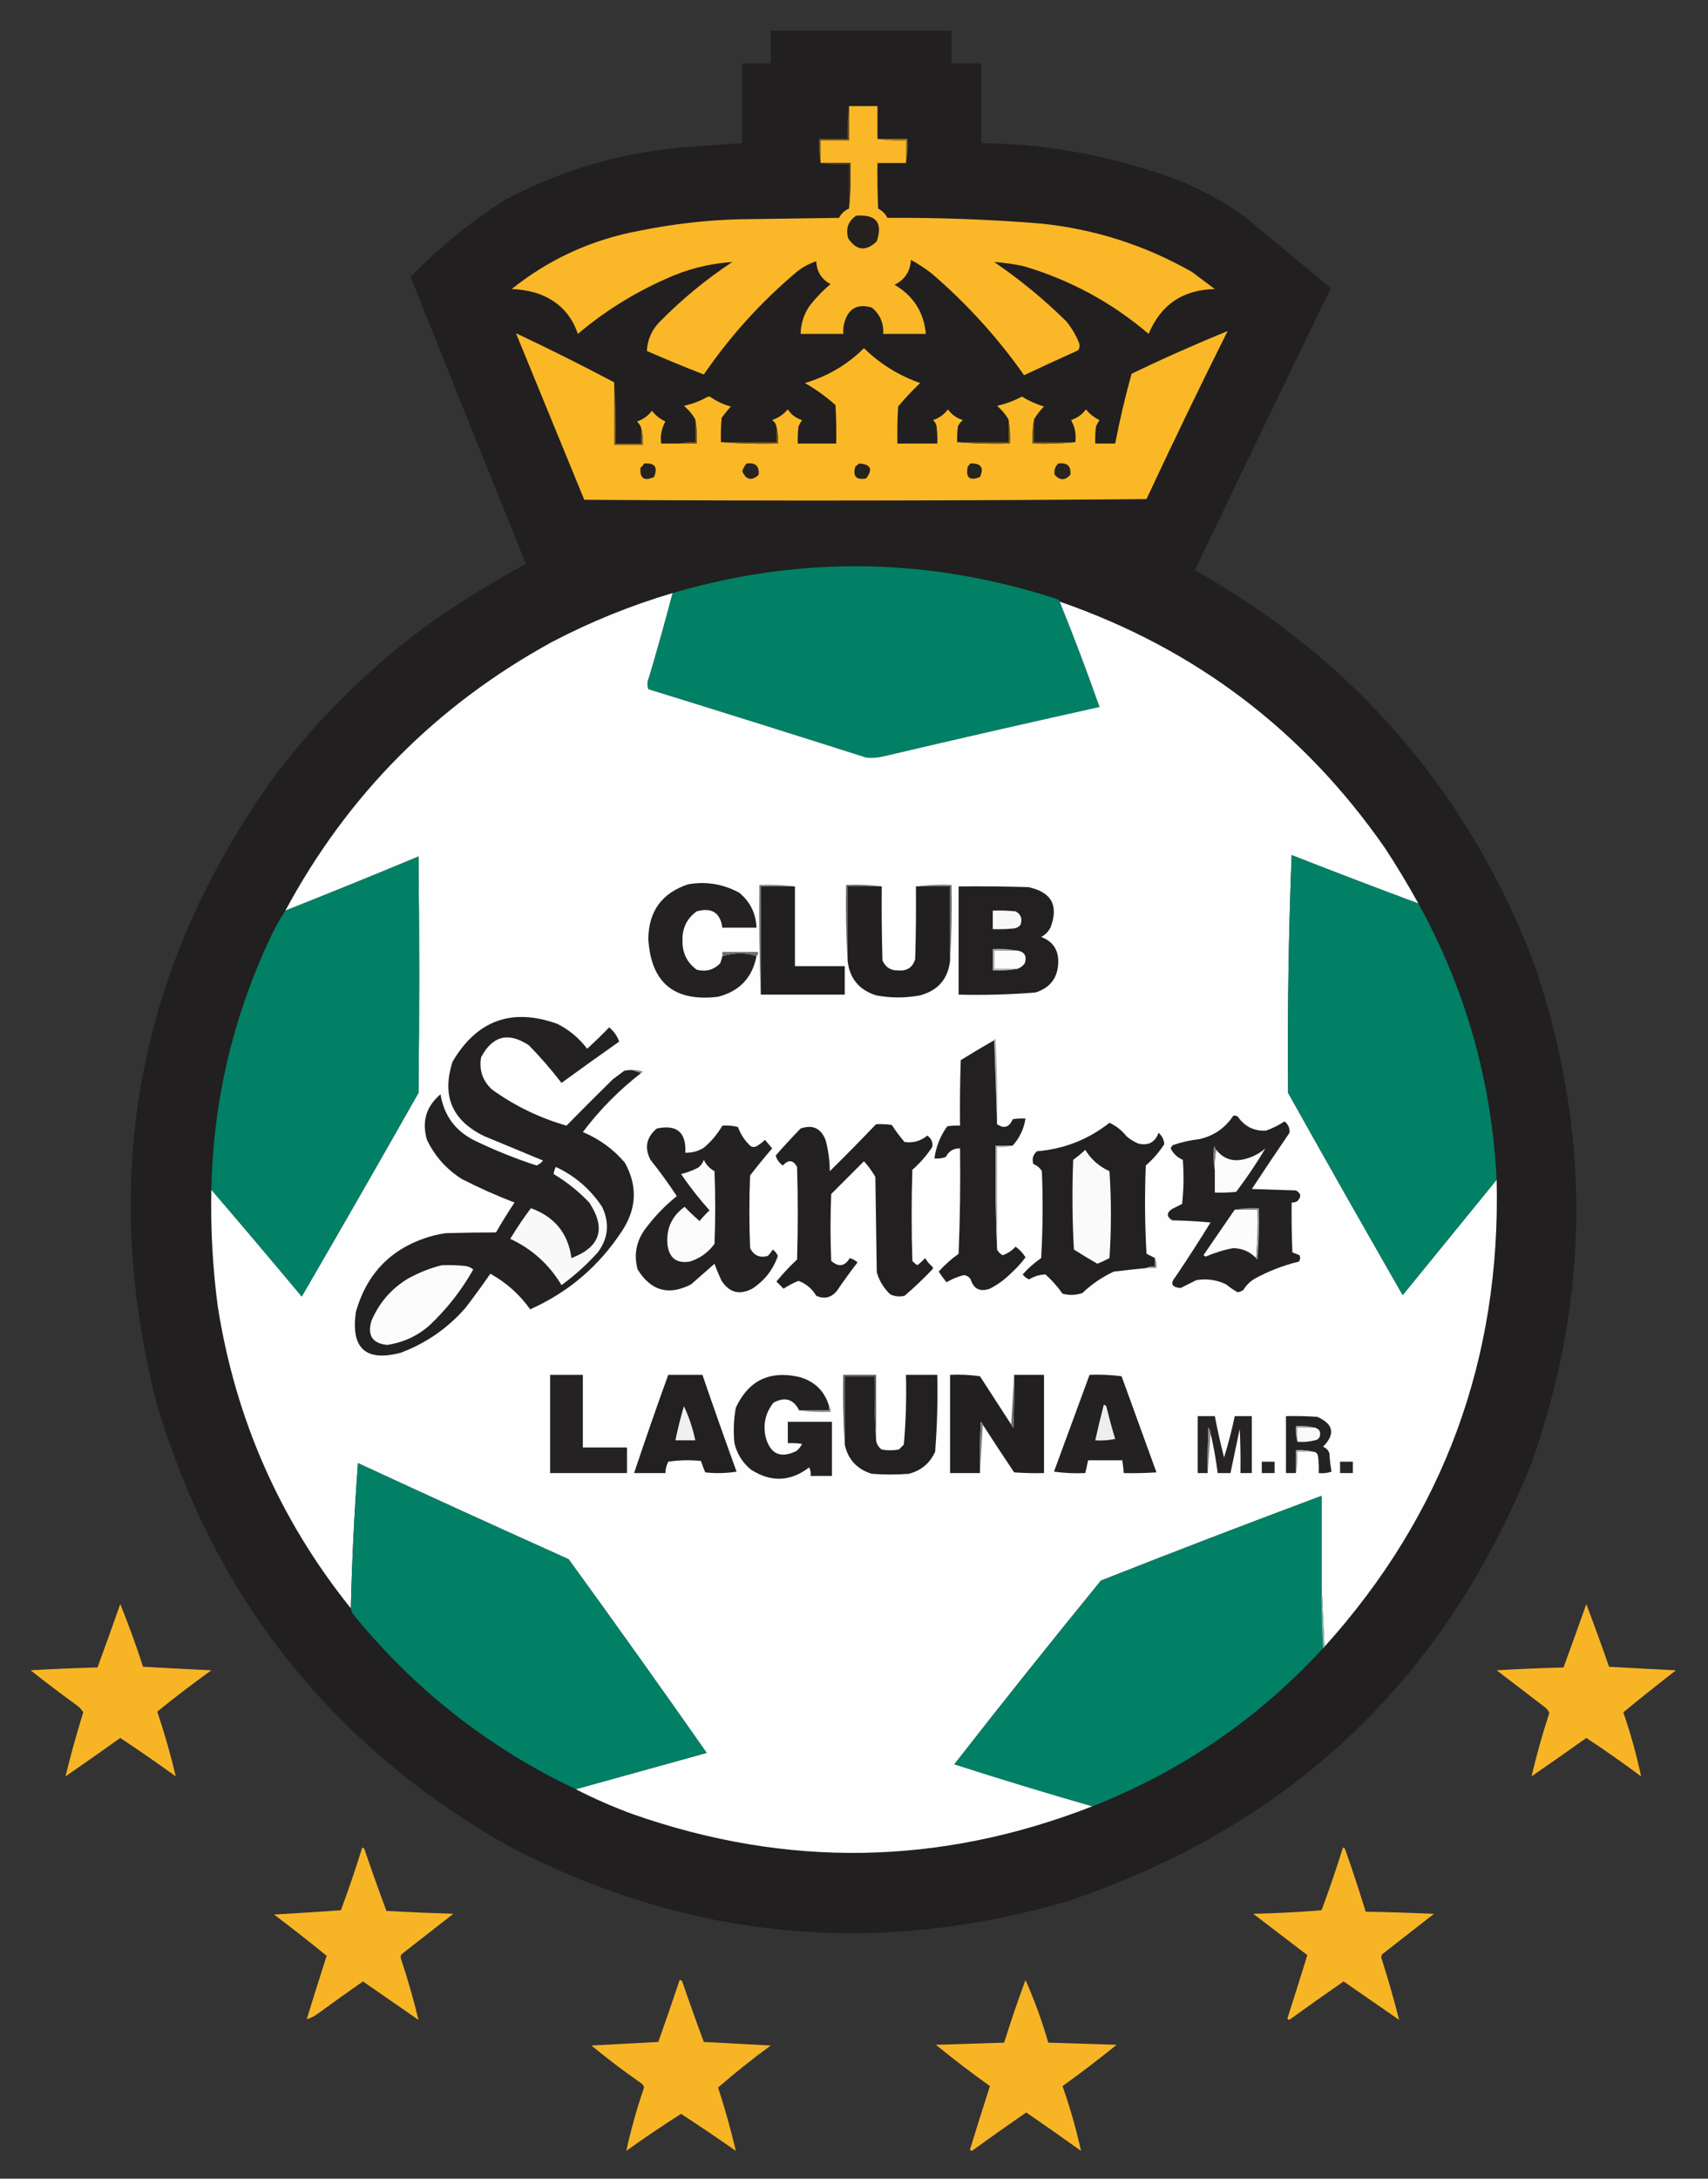
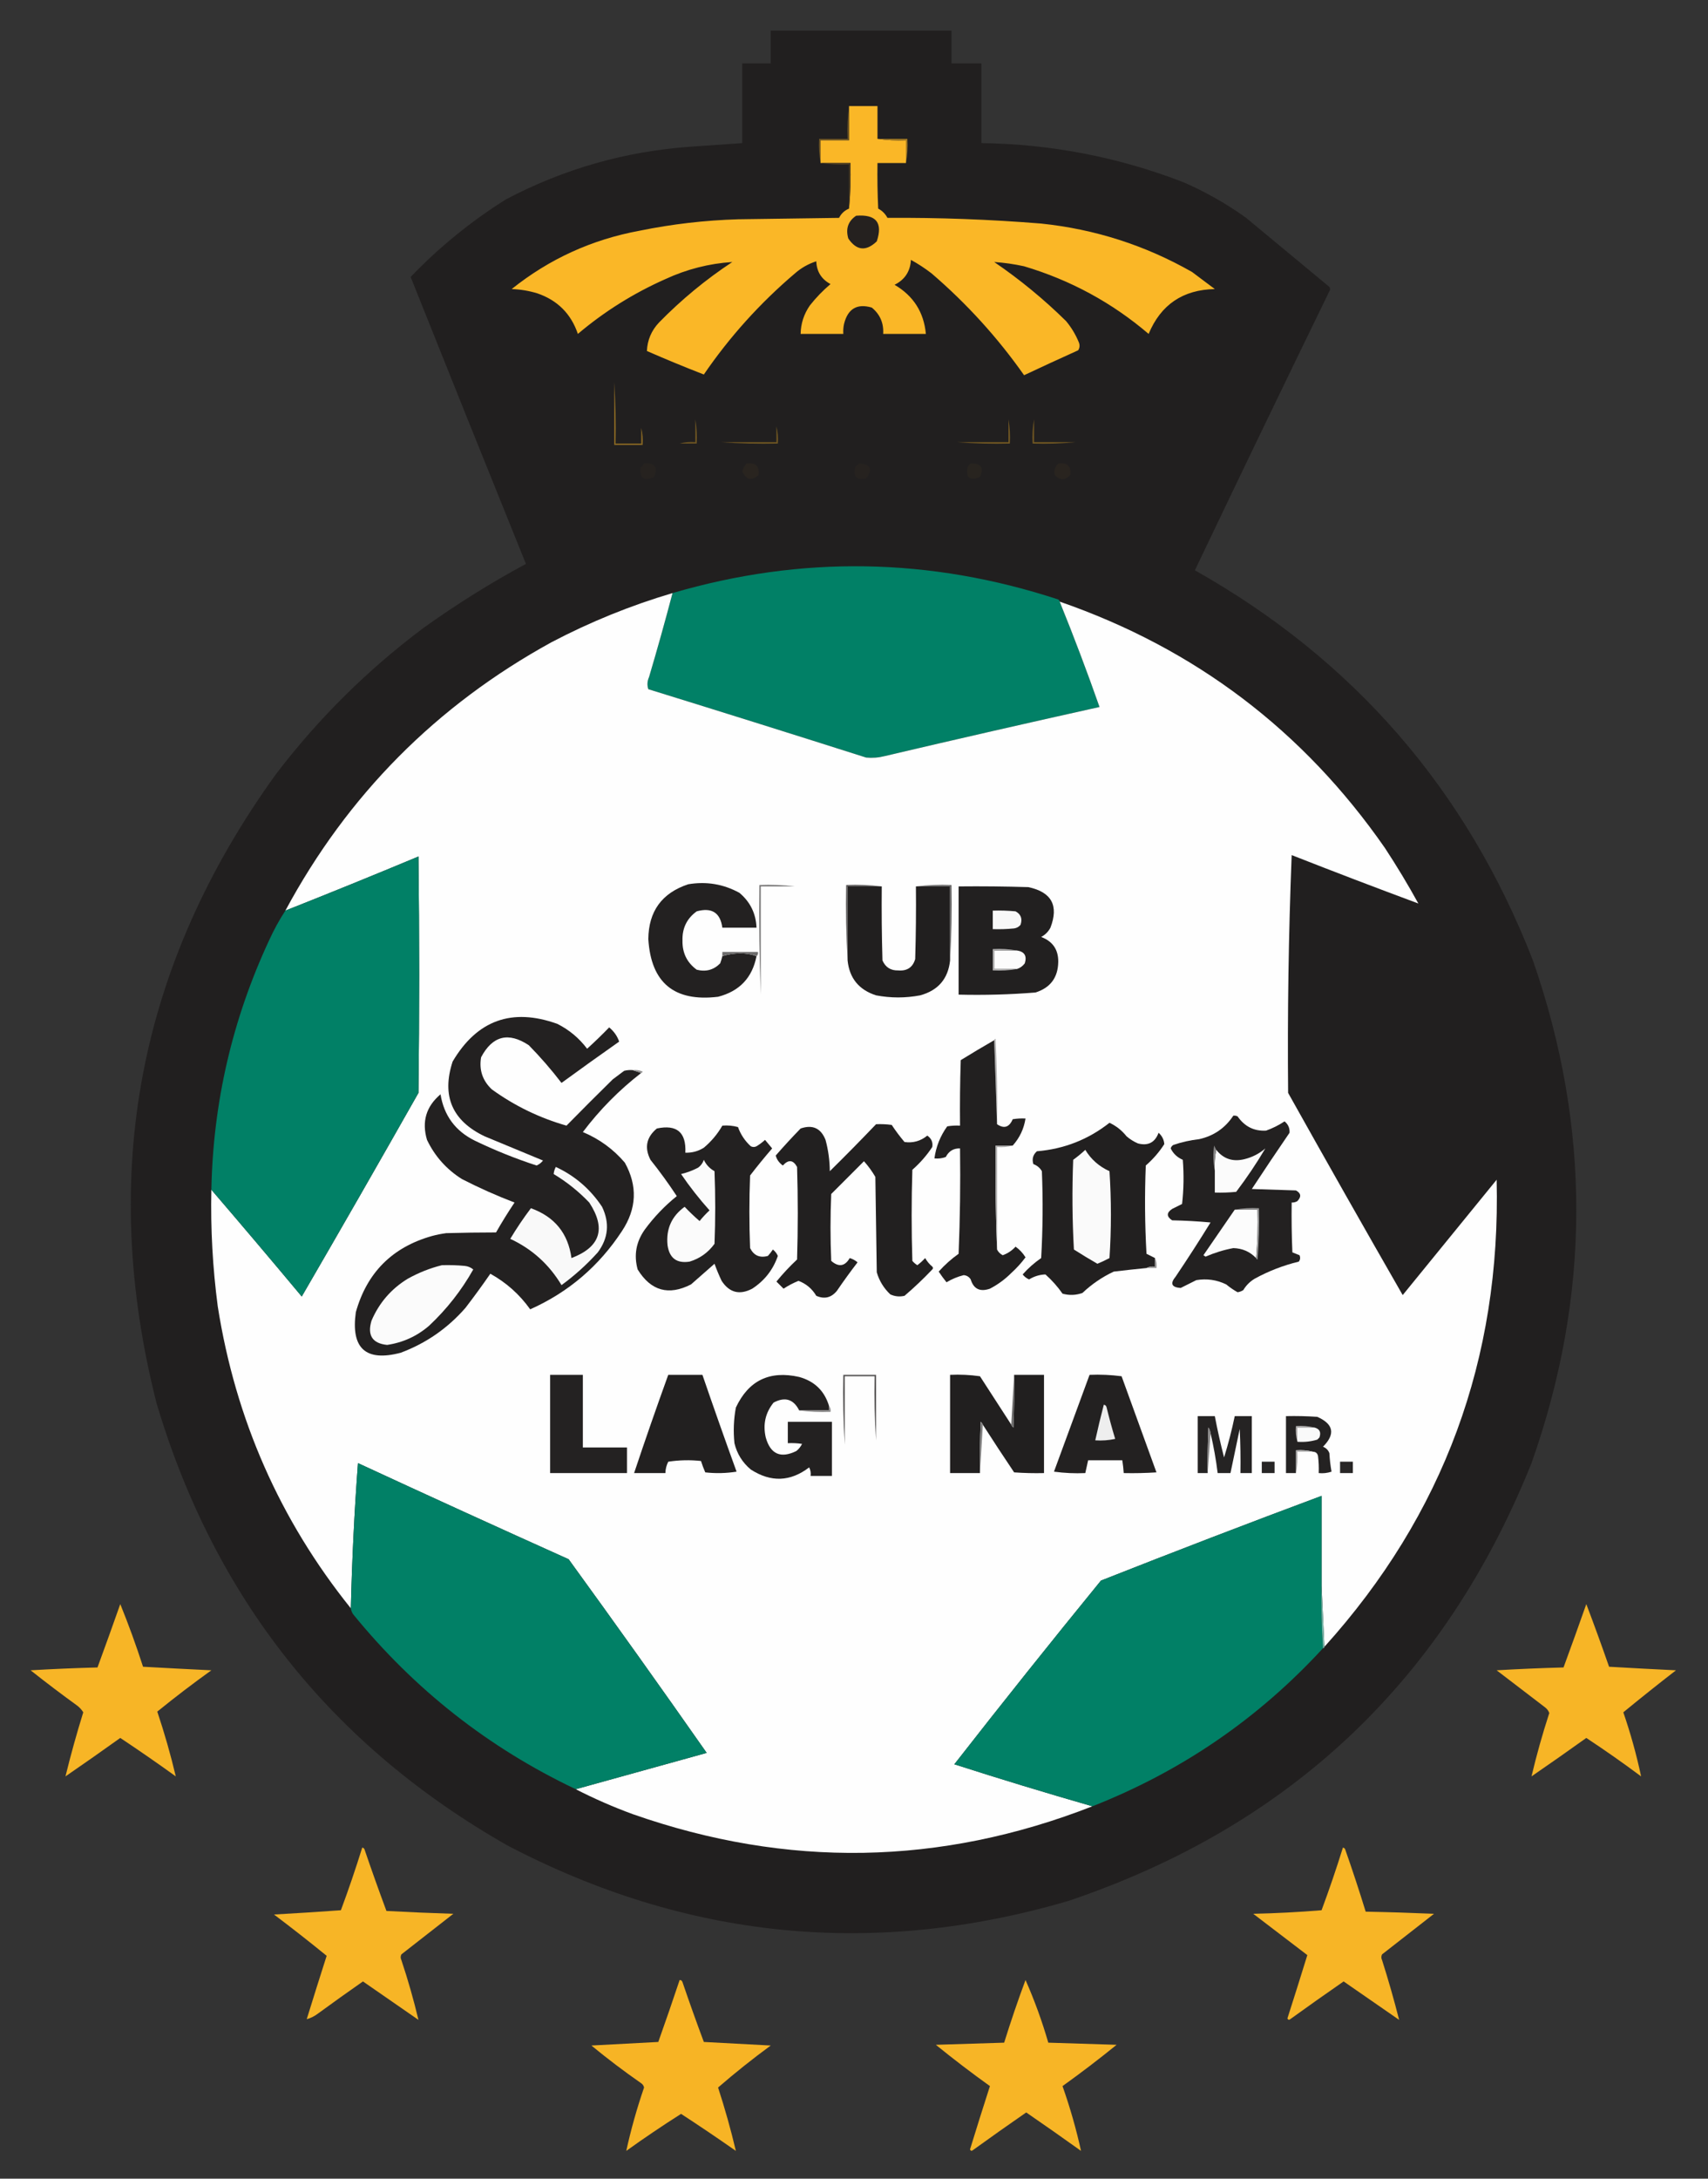
<svg xmlns="http://www.w3.org/2000/svg" version="1.1" width="1200px" height="1530px" style="shape-rendering:geometricPrecision; text-rendering:geometricPrecision; image-rendering:optimizeQuality; fill-rule:evenodd; clip-rule:evenodd">
  <rect width="100%" height="100%" fill="#333333" stroke="none" />
  <g>
    <path style="opacity:0.997" fill="#211f1f" d="M 541.5,21.5 C 583.833,21.5 626.167,21.5 668.5,21.5C 668.5,29.167 668.5,36.833 668.5,44.5C 675.5,44.5 682.5,44.5 689.5,44.5C 689.5,63.167 689.5,81.833 689.5,100.5C 738.511,101.168 785.844,110.334 831.5,128C 847.142,134.815 861.808,143.148 875.5,153C 895,169.167 914.5,185.333 934,201.5C 934.667,202.5 934.667,203.5 934,204.5C 902.228,269.711 870.728,335.045 839.5,400.5C 951.272,463.448 1030.44,554.781 1077,674.5C 1117.97,792.279 1117.63,909.945 1076,1027.5C 1014.79,1180.04 906.291,1282.54 750.5,1335C 613.88,1374.98 482.546,1361.98 356.5,1296C 232.886,1225.69 150.719,1122.19 110,985.5C 69.223,824.732 97.223,677.398 194,543.5C 223.748,504.541 258.248,470.374 297.5,441C 320.52,424.487 344.52,409.487 369.5,396C 342.359,328.885 315.359,261.718 288.5,194.5C 308.609,173.554 330.942,155.387 355.5,140C 396.19,118.55 439.523,106.217 485.5,103C 497.511,102.149 509.511,101.315 521.5,100.5C 521.5,81.833 521.5,63.167 521.5,44.5C 528.167,44.5 534.833,44.5 541.5,44.5C 541.5,36.833 541.5,29.167 541.5,21.5 Z" />
  </g>
  <g>
    <path style="opacity:1" fill="#fab727" d="M 596.5,74.5 C 603.167,74.5 609.833,74.5 616.5,74.5C 616.5,82.167 616.5,89.833 616.5,97.5C 622.979,98.491 629.646,98.824 636.5,98.5C 636.5,103.833 636.5,109.167 636.5,114.5C 629.833,114.5 623.167,114.5 616.5,114.5C 616.333,125.172 616.5,135.839 617,146.5C 619.833,148 622,150.167 623.5,153C 659.563,152.758 695.563,154.092 731.5,157C 769.259,160.937 804.593,172.27 837.5,191C 842.833,195 848.167,199 853.5,203C 831.059,203.457 815.559,213.957 807,234.5C 781.326,212.573 752.159,196.74 719.5,187C 712.526,185.469 705.526,184.469 698.5,184C 716.529,196.28 733.363,210.113 749,225.5C 752.768,230.035 755.768,235.035 758,240.5C 758.743,242.441 758.576,244.274 757.5,246C 744.791,251.737 732.124,257.57 719.5,263.5C 700.887,237.046 679.221,213.213 654.5,192C 649.923,188.46 645.09,185.294 640,182.5C 639.546,190.58 635.712,196.413 628.5,200C 641.744,207.742 649.078,219.242 650.5,234.5C 640.5,234.5 630.5,234.5 620.5,234.5C 620.96,226.926 618.293,220.759 612.5,216C 602.157,212.969 595.657,216.802 593,227.5C 592.503,229.81 592.337,232.143 592.5,234.5C 582.5,234.5 572.5,234.5 562.5,234.5C 562.637,227.213 564.804,220.547 569,214.5C 573.343,208.991 578.176,203.991 583.5,199.5C 577.127,196.092 573.794,190.758 573.5,183.5C 567.949,185.278 562.949,188.111 558.5,192C 533.95,212.877 512.617,236.544 494.5,263C 481.134,257.816 467.801,252.316 454.5,246.5C 454.845,238.807 457.678,232.14 463,226.5C 478.71,210.446 495.877,196.279 514.5,184C 498.149,185.073 482.482,189.073 467.5,196C 445.064,205.956 424.564,218.789 406,234.5C 401.201,220.368 391.701,210.868 377.5,206C 371.634,204.213 365.634,203.213 359.5,203C 385.93,181.841 415.93,168.174 449.5,162C 472.265,157.359 495.265,154.693 518.5,154C 542.167,153.667 565.833,153.333 589.5,153C 591.05,149.949 593.383,147.782 596.5,146.5C 597.494,136.013 597.828,125.346 597.5,114.5C 590.5,114.5 583.5,114.5 576.5,114.5C 576.5,109.167 576.5,103.833 576.5,98.5C 583.167,98.5 589.833,98.5 596.5,98.5C 596.5,90.5 596.5,82.5 596.5,74.5 Z" />
  </g>
  <g>
    <path style="opacity:1" fill="#6d5422" d="M 596.5,74.5 C 596.5,82.5 596.5,90.5 596.5,98.5C 589.833,98.5 583.167,98.5 576.5,98.5C 576.5,103.833 576.5,109.167 576.5,114.5C 575.511,109.025 575.178,103.358 575.5,97.5C 582.167,97.5 588.833,97.5 595.5,97.5C 595.175,89.648 595.508,81.982 596.5,74.5 Z" />
  </g>
  <g>
    <path style="opacity:1" fill="#a27923" d="M 616.5,97.5 C 623.5,97.5 630.5,97.5 637.5,97.5C 637.822,103.358 637.489,109.025 636.5,114.5C 636.5,109.167 636.5,103.833 636.5,98.5C 629.646,98.824 622.979,98.491 616.5,97.5 Z" />
  </g>
  <g>
    <path style="opacity:1" fill="#4c3c20" d="M 576.5,114.5 C 583.5,114.5 590.5,114.5 597.5,114.5C 597.828,125.346 597.494,136.013 596.5,146.5C 596.5,136.167 596.5,125.833 596.5,115.5C 589.646,115.824 582.979,115.491 576.5,114.5 Z" />
  </g>
  <g>
    <path style="opacity:1" fill="#25211f" d="M 601.5,151.5 C 615.565,150.38 620.399,156.38 616,169.5C 608.454,176.706 601.787,176.039 596,167.5C 594.016,160.66 595.85,155.327 601.5,151.5 Z" />
  </g>
  <g>
-     <path style="opacity:1" fill="#fbb826" d="M 431.5,268.5 C 431.5,283.167 431.5,297.833 431.5,312.5C 438.167,312.5 444.833,312.5 451.5,312.5C 451.817,308.298 451.483,304.298 450.5,300.5C 449.883,298.771 448.883,297.271 447.5,296C 451.792,294.604 455.292,292.104 458,288.5C 460.592,291.762 463.759,294.262 467.5,296C 464.802,300.773 463.802,305.939 464.5,311.5C 468.833,311.5 473.167,311.5 477.5,311.5C 481.5,311.5 485.5,311.5 489.5,311.5C 489.822,305.642 489.489,299.975 488.5,294.5C 486.42,290.914 483.754,287.747 480.5,285C 486.166,283.779 491.499,281.779 496.5,279C 497.5,278.333 498.5,278.333 499.5,279C 503.781,281.973 508.447,284.14 513.5,285.5C 511.144,288.022 508.977,290.688 507,293.5C 506.501,299.157 506.334,304.824 506.5,310.5C 519.656,311.496 532.99,311.829 546.5,311.5C 546.817,307.298 546.483,303.298 545.5,299.5C 545.141,297.629 544.141,296.129 542.5,295C 546.864,293.488 550.53,290.988 553.5,287.5C 555.9,291.204 559.233,293.704 563.5,295C 562.54,296.419 561.707,297.919 561,299.5C 560.501,303.486 560.334,307.486 560.5,311.5C 569.5,311.5 578.5,311.5 587.5,311.5C 587.666,302.494 587.5,293.494 587,284.5C 580.392,278.559 573.225,273.392 565.5,269C 581.451,264.28 595.284,256.113 607,244.5C 618.303,255.573 631.47,263.74 646.5,269C 641.023,274.146 635.856,279.646 631,285.5C 630.5,294.16 630.334,302.827 630.5,311.5C 639.833,311.5 649.167,311.5 658.5,311.5C 658.666,307.486 658.499,303.486 658,299.5C 657.727,297.671 656.893,296.171 655.5,295C 659.792,293.604 663.292,291.104 666,287.5C 668.687,291.194 672.187,293.694 676.5,295C 674.951,296.214 673.785,297.714 673,299.5C 672.501,303.152 672.335,306.818 672.5,310.5C 684.655,311.495 696.989,311.829 709.5,311.5C 709.822,305.642 709.489,299.975 708.5,294.5C 706.42,290.914 703.754,287.747 700.5,285C 706.665,283.613 712.498,281.447 718,278.5C 722.844,281.505 728.011,283.838 733.5,285.5C 730.761,288.233 728.427,291.233 726.5,294.5C 725.511,299.975 725.178,305.642 725.5,311.5C 735.681,311.827 745.681,311.494 755.5,310.5C 756.198,304.939 755.198,299.773 752.5,295C 756.758,293.616 760.258,291.116 763,287.5C 765.592,290.762 768.759,293.262 772.5,295C 771.54,296.419 770.707,297.919 770,299.5C 769.501,303.486 769.334,307.486 769.5,311.5C 774.167,311.5 778.833,311.5 783.5,311.5C 786.691,295.02 790.525,278.687 795,262.5C 817.445,251.68 839.945,241.68 862.5,232.5C 842.971,271.558 823.971,310.892 805.5,350.5C 673.835,351.667 542.168,351.833 410.5,351C 394.5,312 378.5,273 362.5,234C 385.66,244.913 408.66,256.413 431.5,268.5 Z" />
-   </g>
+     </g>
  <g>
    <path style="opacity:1" fill="#6e5522" d="M 488.5,294.5 C 489.489,299.975 489.822,305.642 489.5,311.5C 485.5,311.5 481.5,311.5 477.5,311.5C 480.962,310.518 484.629,310.185 488.5,310.5C 488.5,305.167 488.5,299.833 488.5,294.5 Z" />
  </g>
  <g>
    <path style="opacity:1" fill="#6f5622" d="M 545.5,299.5 C 546.483,303.298 546.817,307.298 546.5,311.5C 532.99,311.829 519.656,311.496 506.5,310.5C 519.5,310.5 532.5,310.5 545.5,310.5C 545.5,306.833 545.5,303.167 545.5,299.5 Z" />
  </g>
  <g>
    <path style="opacity:1" fill="#725822" d="M 708.5,294.5 C 709.489,299.975 709.822,305.642 709.5,311.5C 696.989,311.829 684.655,311.495 672.5,310.5C 684.5,310.5 696.5,310.5 708.5,310.5C 708.5,305.167 708.5,299.833 708.5,294.5 Z" />
  </g>
  <g>
    <path style="opacity:1" fill="#715722" d="M 726.5,294.5 C 726.5,299.833 726.5,305.167 726.5,310.5C 736.167,310.5 745.833,310.5 755.5,310.5C 745.681,311.494 735.681,311.827 725.5,311.5C 725.178,305.642 725.511,299.975 726.5,294.5 Z" />
  </g>
  <g>
    <path style="opacity:1" fill="#856523" d="M 431.5,268.5 C 432.496,282.657 432.829,296.99 432.5,311.5C 438.5,311.5 444.5,311.5 450.5,311.5C 450.5,307.833 450.5,304.167 450.5,300.5C 451.483,304.298 451.817,308.298 451.5,312.5C 444.833,312.5 438.167,312.5 431.5,312.5C 431.5,297.833 431.5,283.167 431.5,268.5 Z" />
  </g>
  <g>
    <path style="opacity:1" fill="#26221f" d="M 452.5,325.5 C 460.053,324.882 462.386,328.049 459.5,335C 452.54,338.113 449.374,335.947 450,328.5C 451.045,327.627 451.878,326.627 452.5,325.5 Z" />
  </g>
  <g>
    <path style="opacity:1" fill="#29241f" d="M 524.5,325.5 C 530.83,324.666 533.663,327.333 533,333.5C 528.048,337.909 524.215,337.076 521.5,331C 522.124,328.915 523.124,327.082 524.5,325.5 Z" />
  </g>
  <g>
    <path style="opacity:1" fill="#26221f" d="M 603.5,325.5 C 611.818,325.987 613.485,329.487 608.5,336C 601.44,337.271 598.94,334.438 601,327.5C 601.995,326.934 602.828,326.267 603.5,325.5 Z" />
  </g>
  <g>
    <path style="opacity:1" fill="#28241f" d="M 681.5,325.5 C 689.194,325.101 691.527,328.267 688.5,335C 681.083,337.922 678.25,335.422 680,327.5C 680.717,326.956 681.217,326.289 681.5,325.5 Z" />
  </g>
  <g>
    <path style="opacity:1" fill="#29241f" d="M 743.5,325.5 C 749.83,324.666 752.663,327.333 752,333.5C 748.333,337.5 744.667,337.5 741,333.5C 740.388,330.389 741.221,327.723 743.5,325.5 Z" />
  </g>
  <g>
    <path style="opacity:1" fill="#018066" d="M 744.5,422.5 C 754.43,446.958 763.763,471.624 772.5,496.5C 722.105,507.686 671.772,519.186 621.5,531C 617.203,532.092 612.869,532.425 608.5,532C 557.561,515.798 506.561,499.798 455.5,484C 454.557,481.2 454.724,478.366 456,475.5C 461.811,455.902 467.311,436.235 472.5,416.5C 563.124,389.961 653.457,391.461 743.5,421C 744.056,421.383 744.389,421.883 744.5,422.5 Z" />
  </g>
  <g>
    <path style="opacity:1" fill="#fefefe" d="M 472.5,416.5 C 467.311,436.235 461.811,455.902 456,475.5C 454.724,478.366 454.557,481.2 455.5,484C 506.561,499.798 557.561,515.798 608.5,532C 612.869,532.425 617.203,532.092 621.5,531C 671.772,519.186 722.105,507.686 772.5,496.5C 763.763,471.624 754.43,446.958 744.5,422.5C 839.537,455.386 915.704,513.053 973,595.5C 981.347,608.196 989.181,621.196 996.5,634.5C 966.755,623.464 937.088,612.131 907.5,600.5C 905.311,656.147 904.477,711.813 905,767.5C 931.58,814.996 958.414,862.329 985.5,909.5C 1007.52,882.481 1029.52,855.481 1051.5,828.5C 1054.56,954.355 1014.23,1063.69 930.5,1156.5C 929.833,1142.17 929.167,1127.83 928.5,1113.5C 928.5,1092.5 928.5,1071.5 928.5,1050.5C 876.673,1069.83 825.007,1089.67 773.5,1110C 738.686,1152.64 704.353,1195.64 670.5,1239C 702.646,1249.33 734.98,1259.16 767.5,1268.5C 660.657,1310.24 552.991,1312.07 444.5,1274C 430.726,1268.94 417.392,1263.11 404.5,1256.5C 435.061,1248.02 465.727,1239.52 496.5,1231C 464.555,1185.39 432.221,1140.06 399.5,1095C 350.047,1072.77 300.714,1050.27 251.5,1027.5C 248.966,1061.45 247.299,1095.45 246.5,1129.5C 196.654,1067.44 165.488,996.773 153,917.5C 149.409,890.285 147.909,862.952 148.5,835.5C 169.802,860.309 190.969,885.309 212,910.5C 239.586,862.996 266.919,815.33 294,767.5C 294.667,712.167 294.667,656.833 294,601.5C 262.947,614.462 231.78,627.128 200.5,639.5C 244.213,558.287 306.546,495.454 387.5,451C 414.731,436.715 443.065,425.215 472.5,416.5 Z" />
  </g>
  <g>
-     <path style="opacity:1" fill="#018066" d="M 996.5,634.5 C 1029.74,694.774 1048.07,759.44 1051.5,828.5C 1029.52,855.481 1007.52,882.481 985.5,909.5C 958.414,862.329 931.58,814.996 905,767.5C 904.477,711.813 905.311,656.147 907.5,600.5C 937.088,612.131 966.755,623.464 996.5,634.5 Z" />
-   </g>
+     </g>
  <g>
    <path style="opacity:1" fill="#018066" d="M 148.5,835.5 C 149.703,774.318 163.203,715.985 189,660.5C 192.354,653.117 196.187,646.117 200.5,639.5C 231.78,627.128 262.947,614.462 294,601.5C 294.667,656.833 294.667,712.167 294,767.5C 266.919,815.33 239.586,862.996 212,910.5C 190.969,885.309 169.802,860.309 148.5,835.5 Z" />
  </g>
  <g>
    <path style="opacity:1" fill="#232121" d="M 507.5,671.5 C 511.412,670.235 515.579,669.569 520,669.5C 524.229,669.51 528.062,670.177 531.5,671.5C 528.556,686.614 519.556,696.114 504.5,700C 473.714,703.699 457.381,690.199 455.5,659.5C 455.676,639.974 465.009,627.14 483.5,621C 496.241,618.84 508.241,620.84 519.5,627C 527.114,633.394 531.114,641.561 531.5,651.5C 523.5,651.5 515.5,651.5 507.5,651.5C 506.086,640.941 500.086,637.108 489.5,640C 482.586,644.995 479.253,651.829 479.5,660.5C 479.318,669.156 482.651,675.989 489.5,681C 495.964,682.652 501.464,681.152 506,676.5C 506.608,674.846 507.108,673.179 507.5,671.5 Z" />
  </g>
  <g>
    <path style="opacity:1" fill="#797878" d="M 558.5,622.5 C 550.5,622.5 542.5,622.5 534.5,622.5C 534.5,647.833 534.5,673.167 534.5,698.5C 533.502,673.005 533.169,647.339 533.5,621.5C 542.017,621.174 550.35,621.507 558.5,622.5 Z" />
  </g>
  <g>
-     <path style="opacity:1" fill="#211f1f" d="M 558.5,622.5 C 558.5,641.167 558.5,659.833 558.5,678.5C 570.167,678.5 581.833,678.5 593.5,678.5C 593.5,685.167 593.5,691.833 593.5,698.5C 573.833,698.5 554.167,698.5 534.5,698.5C 534.5,673.167 534.5,647.833 534.5,622.5C 542.5,622.5 550.5,622.5 558.5,622.5 Z" />
-   </g>
+     </g>
  <g>
    <path style="opacity:1" fill="#5a5858" d="M 619.5,622.5 C 611.5,622.5 603.5,622.5 595.5,622.5C 595.5,639.833 595.5,657.167 595.5,674.5C 594.503,657.008 594.17,639.341 594.5,621.5C 603.017,621.174 611.35,621.507 619.5,622.5 Z" />
  </g>
  <g>
    <path style="opacity:1" fill="#211f1f" d="M 619.5,622.5 C 619.333,639.837 619.5,657.17 620,674.5C 622.122,679.293 625.789,681.627 631,681.5C 637.301,682.031 641.301,679.365 643,673.5C 643.5,656.503 643.667,639.503 643.5,622.5C 651.5,622.5 659.5,622.5 667.5,622.5C 667.5,639.833 667.5,657.167 667.5,674.5C 666.139,687.37 659.139,695.537 646.5,699C 636.163,700.959 625.83,700.959 615.5,699C 603.455,695.13 596.788,686.963 595.5,674.5C 595.5,657.167 595.5,639.833 595.5,622.5C 603.5,622.5 611.5,622.5 619.5,622.5 Z" />
  </g>
  <g>
    <path style="opacity:1" fill="#666565" d="M 643.5,622.5 C 651.65,621.507 659.983,621.174 668.5,621.5C 668.83,639.341 668.497,657.008 667.5,674.5C 667.5,657.167 667.5,639.833 667.5,622.5C 659.5,622.5 651.5,622.5 643.5,622.5 Z" />
  </g>
  <g>
    <path style="opacity:1" fill="#222020" d="M 673.5,622.5 C 689.837,622.333 706.17,622.5 722.5,623C 738.822,626.479 743.988,635.979 738,651.5C 736.5,654.333 734.333,656.5 731.5,658C 739.609,661.061 743.609,666.895 743.5,675.5C 743.318,686.514 737.984,693.68 727.5,697C 709.556,698.446 691.556,698.946 673.5,698.5C 673.5,673.167 673.5,647.833 673.5,622.5 Z" />
  </g>
  <g>
    <path style="opacity:1" fill="#f8f8f8" d="M 697.5,639.5 C 702.844,639.334 708.177,639.501 713.5,640C 717.292,642.053 718.458,645.219 717,649.5C 715.829,650.893 714.329,651.727 712.5,652C 707.511,652.499 702.511,652.666 697.5,652.5C 697.5,648.167 697.5,643.833 697.5,639.5 Z" />
  </g>
  <g>
    <path style="opacity:1" fill="#fcfcfc" d="M 714.5,667.5 C 719.776,668.293 721.609,671.293 720,676.5C 718.549,678.464 716.716,679.797 714.5,680.5C 709.167,680.5 703.833,680.5 698.5,680.5C 698.5,676.167 698.5,671.833 698.5,667.5C 703.833,667.5 709.167,667.5 714.5,667.5 Z" />
  </g>
  <g>
    <path style="opacity:1" fill="#6e6d6d" d="M 531.5,671.5 C 528.062,670.177 524.229,669.51 520,669.5C 515.579,669.569 511.412,670.235 507.5,671.5C 507.5,670.5 507.5,669.5 507.5,668.5C 515.833,668.5 524.167,668.5 532.5,668.5C 532.737,669.791 532.404,670.791 531.5,671.5 Z" />
  </g>
  <g>
    <path style="opacity:1" fill="#b1b0b0" d="M 714.5,667.5 C 709.167,667.5 703.833,667.5 698.5,667.5C 698.5,671.833 698.5,676.167 698.5,680.5C 703.833,680.5 709.167,680.5 714.5,680.5C 709.025,681.489 703.358,681.822 697.5,681.5C 697.5,676.5 697.5,671.5 697.5,666.5C 703.358,666.178 709.025,666.511 714.5,667.5 Z" />
  </g>
  <g>
    <path style="opacity:1" fill="#232121" d="M 444.5,751.5 C 446.5,752.167 448.5,752.833 450.5,753.5C 435.002,765.498 421.335,779.331 409.5,795C 421.094,799.868 430.927,807.035 439,816.5C 448.029,832.796 447.363,848.796 437,864.5C 420.822,889.185 399.322,907.519 372.5,919.5C 365.056,909.056 355.723,900.723 344.5,894.5C 338.892,902.617 333.058,910.617 327,918.5C 314.466,932.846 299.299,943.346 281.5,950C 256.937,956.447 246.437,946.947 250,921.5C 257.807,893.693 275.64,875.86 303.5,868C 306.789,867.118 310.123,866.452 313.5,866C 325.223,865.672 336.889,865.505 348.5,865.5C 352.583,858.332 356.916,851.332 361.5,844.5C 348.875,839.679 336.541,834.179 324.5,828C 313.674,821.165 305.507,811.998 300,800.5C 296.212,787.704 299.378,777.037 309.5,768.5C 311.932,783.434 319.932,794.267 333.5,801C 347.601,807.812 362.101,813.645 377,818.5C 378.775,817.73 380.275,816.563 381.5,815C 367.867,809.342 354.201,803.675 340.5,798C 317.638,787.081 310.138,769.581 318,745.5C 335.168,716.443 359.668,707.61 391.5,719C 399.839,723.168 406.839,729.001 412.5,736.5C 417.819,731.682 422.985,726.682 428,721.5C 431.385,724.33 433.719,727.663 435,731.5C 421.412,741.044 407.912,750.711 394.5,760.5C 387.393,751.223 379.727,742.39 371.5,734C 357.172,724.556 346.005,727.389 338,742.5C 336.503,751.342 339.003,758.842 345.5,765C 361.44,776.545 378.94,785.045 398,790.5C 408.715,779.589 419.549,768.756 430.5,758C 433.167,756 435.833,754 438.5,752C 440.473,751.505 442.473,751.338 444.5,751.5 Z" />
  </g>
  <g>
    <path style="opacity:1" fill="#b2b1b1" d="M 698.5,730.5 C 698.56,729.957 698.893,729.624 699.5,729.5C 700.5,749.489 700.833,769.489 700.5,789.5C 699.833,769.833 699.167,750.167 698.5,730.5 Z" />
  </g>
  <g>
    <path style="opacity:1" fill="#222020" d="M 698.5,730.5 C 699.167,750.167 699.833,769.833 700.5,789.5C 705.418,792.848 709.085,791.681 711.5,786C 714.482,785.502 717.482,785.335 720.5,785.5C 719.374,792.751 716.374,799.085 711.5,804.5C 707.5,804.5 703.5,804.5 699.5,804.5C 699.169,829.006 699.502,853.339 700.5,877.5C 701.388,879.273 702.721,880.606 704.5,881.5C 707.977,880.258 710.977,878.258 713.5,875.5C 716.356,877.522 718.689,880.022 720.5,883C 717.536,886.966 714.203,890.633 710.5,894C 706.062,898.439 701.062,902.106 695.5,905C 688.547,907.406 684.047,905.24 682,898.5C 680.818,896.643 679.151,895.643 677,895.5C 672.753,896.582 668.753,898.249 665,900.5C 663.045,898.089 661.211,895.589 659.5,893C 663.72,888.277 668.387,884.11 673.5,880.5C 674.5,855.842 674.833,831.176 674.5,806.5C 669.965,806.346 666.631,808.346 664.5,812.5C 661.914,813.48 659.247,813.813 656.5,813.5C 657.649,805.211 660.649,797.711 665.5,791C 668.482,790.502 671.482,790.335 674.5,790.5C 674.333,775.163 674.5,759.83 675,744.5C 682.778,739.696 690.612,735.029 698.5,730.5 Z" />
  </g>
  <g>
    <path style="opacity:1" fill="#939292" d="M 444.5,751.5 C 446.924,751.192 449.257,751.526 451.5,752.5C 451.376,753.107 451.043,753.44 450.5,753.5C 448.5,752.833 446.5,752.167 444.5,751.5 Z" />
  </g>
  <g>
    <path style="opacity:1" fill="#232121" d="M 866.5,783.5 C 867.552,783.351 868.552,783.517 869.5,784C 874.451,791.142 881.117,794.476 889.5,794C 894.112,792.361 898.446,790.194 902.5,787.5C 905.052,789.601 906.219,792.267 906,795.5C 897.043,808.58 888.209,821.747 879.5,835C 889.833,835.333 900.167,835.667 910.5,836C 914.108,837.957 914.441,840.457 911.5,843.5C 910.264,844.246 908.93,844.579 907.5,844.5C 907.333,856.171 907.5,867.838 908,879.5C 909.667,880.167 911.333,880.833 913,881.5C 913.72,883.112 913.554,884.612 912.5,886C 901.628,888.624 891.294,892.624 881.5,898C 878.167,900 875.5,902.667 873.5,906C 872.271,906.781 870.938,907.281 869.5,907.5C 866.699,905.927 864.032,904.094 861.5,902C 854.85,898.769 847.85,897.769 840.5,899C 836.797,900.851 833.13,902.685 829.5,904.5C 823.11,904.055 821.943,901.388 826,896.5C 834.416,884.003 842.583,871.337 850.5,858.5C 841.518,857.668 832.518,857.168 823.5,857C 819.5,854.333 819.5,851.667 823.5,849C 825.833,847.833 828.167,846.667 830.5,845.5C 831.666,835.183 831.832,824.849 831,814.5C 827.137,812.837 824.303,810.17 822.5,806.5C 822.818,805.353 823.484,804.519 824.5,804C 830.349,802.025 836.349,800.691 842.5,800C 852.76,797.71 860.76,792.21 866.5,783.5 Z" />
  </g>
  <g>
    <path style="opacity:1" fill="#222020" d="M 811.5,883.5 C 811.5,885.5 811.5,887.5 811.5,889.5C 809.265,889.205 807.265,889.539 805.5,890.5C 797.832,891.25 790.165,892.083 782.5,893C 774.344,896.827 767.011,901.827 760.5,908C 755.887,909.647 751.22,909.813 746.5,908.5C 743.057,903.554 739.057,899.054 734.5,895C 730.433,895.131 726.6,896.298 723,898.5C 721.225,897.73 719.725,896.563 718.5,895C 722.362,890.638 726.696,886.805 731.5,883.5C 732.666,863.175 732.833,842.842 732,822.5C 730.635,820.14 728.635,818.473 726,817.5C 724.925,813.933 725.758,810.933 728.5,808.5C 747.558,806.928 764.558,800.261 779.5,788.5C 784.193,790.682 788.193,793.849 791.5,798C 793.901,800.062 796.567,801.729 799.5,803C 806.617,804.858 811.451,802.358 814,795.5C 816.463,797.759 817.797,800.426 818,803.5C 814.414,809.091 810.08,814.091 805,818.5C 804.167,839.175 804.334,859.841 805.5,880.5C 807.534,881.559 809.534,882.559 811.5,883.5 Z" />
  </g>
  <g>
    <path style="opacity:1" fill="#222020" d="M 615.5,789.5 C 619.182,789.335 622.848,789.501 626.5,790C 629.257,794.179 632.257,798.179 635.5,802C 641.474,802.843 646.807,801.343 651.5,797.5C 654.386,799.514 655.553,802.18 655,805.5C 651.079,811.426 646.412,816.759 641,821.5C 640.333,842.833 640.333,864.167 641,885.5C 642.019,886.687 643.186,887.687 644.5,888.5C 646.483,887.018 648.316,885.351 650,883.5C 651.29,885.792 652.957,887.792 655,889.5C 655.667,890.167 655.667,890.833 655,891.5C 648.802,898.032 642.302,904.199 635.5,910C 632.036,910.817 628.702,910.483 625.5,909C 620.927,904.686 617.761,899.52 616,893.5C 615.667,871.167 615.333,848.833 615,826.5C 612.694,822.534 610.028,818.868 607,815.5C 599.4,823.1 591.733,830.767 584,838.5C 583.333,854.167 583.333,869.833 584,885.5C 589.254,890.013 593.587,889.346 597,883.5C 599.058,884.112 600.891,885.112 602.5,886.5C 597.473,893.027 592.64,899.693 588,906.5C 584.042,911.353 579.208,912.52 573.5,910C 570.51,905.003 566.343,901.503 561,899.5C 557.176,901.058 553.676,902.891 550.5,905C 548.833,903.333 547.167,901.667 545.5,900C 549.967,894.532 554.8,889.365 560,884.5C 560.667,862.833 560.667,841.167 560,819.5C 557.267,814.493 553.934,814.16 550,818.5C 547.387,816.599 545.72,814.265 545,811.5C 550.649,805.017 556.483,798.683 562.5,792.5C 570.899,789.617 576.732,792.283 580,800.5C 581.943,807.689 582.943,815.022 583,822.5C 594.09,811.578 604.923,800.578 615.5,789.5 Z" />
  </g>
  <g>
    <path style="opacity:1" fill="#232121" d="M 507.5,790.5 C 511.226,790.177 514.893,790.511 518.5,791.5C 520.372,796.74 523.372,801.24 527.5,805C 528.833,805.667 530.167,805.667 531.5,805C 533.641,803.692 535.641,802.192 537.5,800.5C 539.167,802.5 540.833,804.5 542.5,806.5C 537.144,812.688 531.977,819.022 527,825.5C 526.333,842.5 526.333,859.5 527,876.5C 529.633,881.732 533.799,883.565 539.5,882C 540.787,880.59 541.954,879.09 543,877.5C 544.563,878.725 545.73,880.225 546.5,882C 543.153,891.688 537.153,899.354 528.5,905C 519.613,909.648 512.447,907.815 507,899.5C 505.138,895.581 503.471,891.581 502,887.5C 496.5,892.333 491,897.167 485.5,902C 469.781,910.06 457.281,906.56 448,891.5C 445.234,881.439 446.9,872.106 453,863.5C 459.53,854.639 467.03,846.806 475.5,840C 469.735,831.231 463.568,822.731 457,814.5C 452.625,805.951 454.125,798.618 461.5,792.5C 475.536,789.537 482.202,795.204 481.5,809.5C 486.182,809.662 490.515,808.495 494.5,806C 499.797,801.545 504.13,796.379 507.5,790.5 Z" />
  </g>
  <g>
    <path style="opacity:1" fill="#a9a8a8" d="M 711.5,804.5 C 708.038,805.482 704.371,805.815 700.5,805.5C 700.5,829.5 700.5,853.5 700.5,877.5C 699.502,853.339 699.169,829.006 699.5,804.5C 703.5,804.5 707.5,804.5 711.5,804.5 Z" />
  </g>
  <g>
    <path style="opacity:1" fill="#fbfbfb" d="M 853.5,822.5 C 853.179,817.305 853.513,812.305 854.5,807.5C 859.626,813.93 866.293,816.097 874.5,814C 879.955,812.631 884.789,810.131 889,806.5C 882.854,816.907 876.02,827.074 868.5,837C 863.511,837.499 858.511,837.666 853.5,837.5C 853.5,832.5 853.5,827.5 853.5,822.5 Z" />
  </g>
  <g>
    <path style="opacity:1" fill="#fafafa" d="M 762.5,807.5 C 766.506,814.161 772.173,819.161 779.5,822.5C 780.833,842.833 780.833,863.167 779.5,883.5C 776.727,884.97 773.894,886.303 771,887.5C 765.433,884.299 759.933,880.966 754.5,877.5C 753.334,856.508 753.167,835.508 754,814.5C 757.023,812.302 759.856,809.969 762.5,807.5 Z" />
  </g>
  <g>
    <path style="opacity:1" fill="#fbfbfb" d="M 494.5,814.5 C 496.089,817.925 498.589,820.592 502,822.5C 502.667,839.5 502.667,856.5 502,873.5C 497.532,879.643 491.698,883.81 484.5,886C 475.493,887.408 470.326,883.575 469,874.5C 467.837,863.162 471.837,854.162 481,847.5C 484.284,850.948 487.784,854.281 491.5,857.5C 493.622,854.876 495.955,852.376 498.5,850C 491.261,841.93 484.594,833.43 478.5,824.5C 482.682,823.495 486.682,821.995 490.5,820C 492.439,818.568 493.772,816.735 494.5,814.5 Z" />
  </g>
  <g>
    <path style="opacity:1" fill="#f9f9f9" d="M 390.5,819.5 C 403.926,825.755 414.759,835.088 423,847.5C 428.43,858.823 427.43,869.49 420,879.5C 412.246,888.092 403.746,895.758 394.5,902.5C 385.792,887.956 373.792,877.122 358.5,870C 362.968,862.542 367.802,855.375 373,848.5C 389.627,854.447 399.127,866.114 401.5,883.5C 421.796,875.778 425.962,862.778 414,844.5C 406.532,836.693 398.199,830.027 389,824.5C 389.134,822.811 389.634,821.144 390.5,819.5 Z" />
  </g>
  <g>
    <path style="opacity:1" fill="#888787" d="M 854.5,807.5 C 853.513,812.305 853.179,817.305 853.5,822.5C 852.347,816.681 852.181,810.681 853,804.5C 853.513,805.527 854.013,806.527 854.5,807.5 Z" />
  </g>
  <g>
    <path style="opacity:1" fill="#fcfcfc" d="M 867.5,849.5 C 872.833,849.5 878.167,849.5 883.5,849.5C 883.828,861.012 883.495,872.346 882.5,883.5C 878.163,879.001 872.83,876.667 866.5,876.5C 859.805,877.759 853.305,879.759 847,882.5C 846.5,882.167 846,881.833 845.5,881.5C 852.843,870.804 860.177,860.138 867.5,849.5 Z" />
  </g>
  <g>
    <path style="opacity:1" fill="#999999" d="M 867.5,849.5 C 872.975,848.511 878.642,848.178 884.5,848.5C 884.832,860.518 884.499,872.518 883.5,884.5C 882.893,884.376 882.56,884.043 882.5,883.5C 883.495,872.346 883.828,861.012 883.5,849.5C 878.167,849.5 872.833,849.5 867.5,849.5 Z" />
  </g>
  <g>
    <path style="opacity:1" fill="#fbfbfb" d="M 310.5,888.5 C 315.844,888.334 321.177,888.501 326.5,889C 328.78,889.233 330.78,890.066 332.5,891.5C 324.217,906.209 313.884,919.376 301.5,931C 292.993,938.336 283.16,942.836 272,944.5C 261.62,943.439 257.953,937.772 261,927.5C 266.361,914.941 274.861,905.107 286.5,898C 294.202,893.718 302.202,890.551 310.5,888.5 Z" />
  </g>
  <g>
    <path style="opacity:1" fill="#969595" d="M 811.5,883.5 C 812.468,885.607 812.802,887.941 812.5,890.5C 810.167,890.5 807.833,890.5 805.5,890.5C 807.265,889.539 809.265,889.205 811.5,889.5C 811.5,887.5 811.5,885.5 811.5,883.5 Z" />
  </g>
  <g>
    <path style="opacity:1" fill="#242222" d="M 386.5,965.5 C 394.167,965.5 401.833,965.5 409.5,965.5C 409.5,982.5 409.5,999.5 409.5,1016.5C 419.833,1016.5 430.167,1016.5 440.5,1016.5C 440.5,1022.5 440.5,1028.5 440.5,1034.5C 422.5,1034.5 404.5,1034.5 386.5,1034.5C 386.5,1011.5 386.5,988.5 386.5,965.5 Z" />
  </g>
  <g>
    <path style="opacity:1" fill="#222020" d="M 469.5,965.5 C 477.5,965.5 485.5,965.5 493.5,965.5C 501.292,988.207 509.292,1010.87 517.5,1033.5C 510.189,1034.66 502.856,1034.83 495.5,1034C 494.347,1031.38 493.347,1028.72 492.5,1026C 484.812,1025.17 477.145,1025.34 469.5,1026.5C 468.215,1029.02 467.548,1031.69 467.5,1034.5C 460.167,1034.5 452.833,1034.5 445.5,1034.5C 453.214,1011.4 461.214,988.404 469.5,965.5 Z" />
  </g>
  <g>
    <path style="opacity:1" fill="#232121" d="M 582.5,987.5 C 582.5,988.5 582.5,989.5 582.5,990.5C 575.5,990.5 568.5,990.5 561.5,990.5C 557.509,982.561 551.509,980.727 543.5,985C 537.732,992.14 535.898,1000.31 538,1009.5C 541.308,1021.24 548.475,1024.4 559.5,1019C 561.213,1017.62 562.547,1015.96 563.5,1014C 560.183,1013.5 556.85,1013.33 553.5,1013.5C 553.5,1008.5 553.5,1003.5 553.5,998.5C 563.833,998.5 574.167,998.5 584.5,998.5C 584.5,1011.17 584.5,1023.83 584.5,1036.5C 579.5,1036.5 574.5,1036.5 569.5,1036.5C 569.799,1034.4 569.466,1032.4 568.5,1030.5C 555.279,1040.62 541.612,1041.12 527.5,1032C 521.624,1027.12 517.791,1020.95 516,1013.5C 515.13,1005.1 515.463,996.77 517,988.5C 525.92,969.458 540.753,962.292 561.5,967C 572.325,969.992 579.325,976.826 582.5,987.5 Z" />
  </g>
  <g>
-     <path style="opacity:1" fill="#222020" d="M 593.5,1014.5 C 593.5,998.5 593.5,982.5 593.5,966.5C 600.5,966.5 607.5,966.5 614.5,966.5C 614.171,981.676 614.504,996.676 615.5,1011.5C 615.933,1014.2 617.266,1016.36 619.5,1018C 623.5,1018.67 627.5,1018.67 631.5,1018C 632.667,1016.83 633.833,1015.67 635,1014.5C 636.455,998.237 636.955,981.904 636.5,965.5C 643.833,965.5 651.167,965.5 658.5,965.5C 658.916,983.542 658.416,1001.54 657,1019.5C 653.352,1027.59 647.185,1032.75 638.5,1035C 629.833,1035.67 621.167,1035.67 612.5,1035C 602.14,1031.81 595.807,1024.98 593.5,1014.5 Z" />
-   </g>
+     </g>
  <g>
    <path style="opacity:1" fill="#514f4f" d="M 615.5,1011.5 C 614.504,996.676 614.171,981.676 614.5,966.5C 607.5,966.5 600.5,966.5 593.5,966.5C 593.5,982.5 593.5,998.5 593.5,1014.5C 592.504,998.342 592.17,982.009 592.5,965.5C 600.167,965.5 607.833,965.5 615.5,965.5C 615.5,980.833 615.5,996.167 615.5,1011.5 Z" />
  </g>
  <g>
    <path style="opacity:1" fill="#211f1f" d="M 710.5,1000.5 C 710.783,1001.29 711.283,1001.96 712,1002.5C 712.5,990.171 712.667,977.838 712.5,965.5C 719.5,965.5 726.5,965.5 733.5,965.5C 733.5,988.5 733.5,1011.5 733.5,1034.5C 726.492,1034.67 719.492,1034.5 712.5,1034C 705.032,1022.89 697.699,1011.72 690.5,1000.5C 690.217,999.711 689.717,999.044 689,998.5C 688.5,1010.5 688.333,1022.5 688.5,1034.5C 681.5,1034.5 674.5,1034.5 667.5,1034.5C 667.5,1011.5 667.5,988.5 667.5,965.5C 674.532,965.17 681.532,965.503 688.5,966.5C 695.844,977.862 703.177,989.195 710.5,1000.5 Z" />
  </g>
  <g>
    <path style="opacity:1" fill="#6a6969" d="M 712.5,965.5 C 712.667,977.838 712.5,990.171 712,1002.5C 711.283,1001.96 710.783,1001.29 710.5,1000.5C 711.167,988.833 711.833,977.167 712.5,965.5 Z" />
  </g>
  <g>
    <path style="opacity:1" fill="#232121" d="M 765.5,965.5 C 773.087,965.186 780.587,965.519 788,966.5C 796.172,989.017 804.338,1011.52 812.5,1034C 804.841,1034.5 797.174,1034.67 789.5,1034.5C 789.296,1031.48 788.963,1028.48 788.5,1025.5C 780.5,1025.5 772.5,1025.5 764.5,1025.5C 763.833,1028.5 763.167,1031.5 762.5,1034.5C 755.137,1034.83 747.803,1034.5 740.5,1033.5C 748.842,1010.8 757.175,988.138 765.5,965.5 Z" />
  </g>
  <g>
-     <path style="opacity:1" fill="#f0f0f0" d="M 480.5,987.5 C 484.066,995.053 486.733,1003.05 488.5,1011.5C 483.833,1011.5 479.167,1011.5 474.5,1011.5C 476.186,1003.42 478.186,995.423 480.5,987.5 Z" />
-   </g>
+     </g>
  <g>
    <path style="opacity:1" fill="#eeeeee" d="M 775.5,986.5 C 776.586,986.62 777.253,987.287 777.5,988.5C 779.299,995.896 781.299,1003.23 783.5,1010.5C 778.88,1011.49 774.214,1011.83 769.5,1011.5C 771.341,1003.13 773.341,994.801 775.5,986.5 Z" />
  </g>
  <g>
    <path style="opacity:1" fill="#8b8a8a" d="M 582.5,987.5 C 583.434,988.568 583.768,989.901 583.5,991.5C 575.981,991.825 568.648,991.492 561.5,990.5C 568.5,990.5 575.5,990.5 582.5,990.5C 582.5,989.5 582.5,988.5 582.5,987.5 Z" />
  </g>
  <g>
    <path style="opacity:1" fill="#252323" d="M 850.5,1006.5 C 850.291,1005.08 849.791,1003.74 849,1002.5C 848.5,1013.16 848.333,1023.83 848.5,1034.5C 846.167,1034.5 843.833,1034.5 841.5,1034.5C 841.5,1021.17 841.5,1007.83 841.5,994.5C 845.5,994.5 849.5,994.5 853.5,994.5C 855.35,1004.22 857.516,1013.89 860,1023.5C 862.964,1013.98 865.464,1004.31 867.5,994.5C 871.5,994.5 875.5,994.5 879.5,994.5C 879.5,1007.83 879.5,1021.17 879.5,1034.5C 876.833,1034.5 874.167,1034.5 871.5,1034.5C 871.666,1024.16 871.5,1013.83 871,1003.5C 868.831,1013.85 866.664,1024.19 864.5,1034.5C 861.5,1034.5 858.5,1034.5 855.5,1034.5C 854.348,1025.07 852.681,1015.74 850.5,1006.5 Z" />
  </g>
  <g>
    <path style="opacity:1" fill="#242222" d="M 922.5,1019.5 C 918.702,1018.52 914.702,1018.18 910.5,1018.5C 910.5,1023.83 910.5,1029.17 910.5,1034.5C 908.167,1034.5 905.833,1034.5 903.5,1034.5C 903.5,1021.17 903.5,1007.83 903.5,994.5C 910.841,994.334 918.174,994.5 925.5,995C 936.989,1000.11 938.322,1007.11 929.5,1016C 931.667,1016.83 933.167,1018.33 934,1020.5C 934.226,1024.89 934.726,1029.22 935.5,1033.5C 932.572,1034.48 929.572,1034.82 926.5,1034.5C 926.666,1030.49 926.499,1026.49 926,1022.5C 925.578,1020.57 924.411,1019.57 922.5,1019.5 Z" />
  </g>
  <g>
    <path style="opacity:1" fill="#7e7d7d" d="M 690.5,1000.5 C 689.833,1011.83 689.167,1023.17 688.5,1034.5C 688.333,1022.5 688.5,1010.5 689,998.5C 689.717,999.044 690.217,999.711 690.5,1000.5 Z" />
  </g>
  <g>
    <path style="opacity:1" fill="#b3b2b2" d="M 923.5,1002.5 C 919.5,1002.5 915.5,1002.5 911.5,1002.5C 911.5,1005.83 911.5,1009.17 911.5,1012.5C 910.518,1009.04 910.185,1005.37 910.5,1001.5C 915.032,1001.18 919.366,1001.52 923.5,1002.5 Z" />
  </g>
  <g>
    <path style="opacity:1" fill="#f9f9f9" d="M 923.5,1002.5 C 927.146,1003.46 928.313,1005.79 927,1009.5C 926.5,1010 926,1010.5 925.5,1011C 920.964,1012.38 916.297,1012.88 911.5,1012.5C 911.5,1009.17 911.5,1005.83 911.5,1002.5C 915.5,1002.5 919.5,1002.5 923.5,1002.5 Z" />
  </g>
  <g>
    <path style="opacity:1" fill="#878686" d="M 850.5,1006.5 C 849.833,1015.83 849.167,1025.17 848.5,1034.5C 848.333,1023.83 848.5,1013.16 849,1002.5C 849.791,1003.74 850.291,1005.08 850.5,1006.5 Z" />
  </g>
  <g>
    <path style="opacity:1" fill="#adacac" d="M 922.5,1019.5 C 918.833,1019.5 915.167,1019.5 911.5,1019.5C 911.821,1024.69 911.487,1029.69 910.5,1034.5C 910.5,1029.17 910.5,1023.83 910.5,1018.5C 914.702,1018.18 918.702,1018.52 922.5,1019.5 Z" />
  </g>
  <g>
    <path style="opacity:1" fill="#272525" d="M 886.5,1026.5 C 889.5,1026.5 892.5,1026.5 895.5,1026.5C 895.5,1029.17 895.5,1031.83 895.5,1034.5C 892.5,1034.5 889.5,1034.5 886.5,1034.5C 886.5,1031.83 886.5,1029.17 886.5,1026.5 Z" />
  </g>
  <g>
    <path style="opacity:1" fill="#282626" d="M 941.5,1026.5 C 944.5,1026.5 947.5,1026.5 950.5,1026.5C 950.5,1029.17 950.5,1031.83 950.5,1034.5C 947.5,1034.5 944.5,1034.5 941.5,1034.5C 941.5,1031.83 941.5,1029.17 941.5,1026.5 Z" />
  </g>
  <g>
    <path style="opacity:1" fill="#018066" d="M 404.5,1256.5 C 343.215,1227.41 291.049,1186.41 248,1133.5C 247.209,1132.26 246.709,1130.92 246.5,1129.5C 247.299,1095.45 248.966,1061.45 251.5,1027.5C 300.714,1050.27 350.047,1072.77 399.5,1095C 432.221,1140.06 464.555,1185.39 496.5,1231C 465.727,1239.52 435.061,1248.02 404.5,1256.5 Z" />
  </g>
  <g>
    <path style="opacity:1" fill="#018066" d="M 928.5,1113.5 C 928.171,1128.34 928.504,1143.01 929.5,1157.5C 884.119,1206.87 830.119,1243.87 767.5,1268.5C 734.98,1259.16 702.646,1249.33 670.5,1239C 704.353,1195.64 738.686,1152.64 773.5,1110C 825.007,1089.67 876.673,1069.83 928.5,1050.5C 928.5,1071.5 928.5,1092.5 928.5,1113.5 Z" />
  </g>
  <g>
    <path style="opacity:0.967" fill="#fdb926" d="M 84.5,1126.5 C 90.333,1140.86 95.666,1155.53 100.5,1170.5C 116.496,1171.4 132.496,1172.23 148.5,1173C 135.549,1182.28 122.882,1191.95 110.5,1202C 115.58,1217.18 119.913,1232.35 123.5,1247.5C 110.674,1238.25 97.674,1229.25 84.5,1220.5C 71.754,1229.62 58.921,1238.62 46,1247.5C 49.679,1232.46 53.846,1217.46 58.5,1202.5C 57.455,1200.8 56.122,1199.3 54.5,1198C 43.321,1189.91 32.321,1181.58 21.5,1173C 37.156,1172.08 52.822,1171.41 68.5,1171C 73.935,1156.19 79.269,1141.36 84.5,1126.5 Z" />
  </g>
  <g>
    <path style="opacity:0.968" fill="#fdb926" d="M 1114.5,1126.5 C 1120,1140.99 1125.33,1155.66 1130.5,1170.5C 1146.16,1171.41 1161.83,1172.25 1177.5,1173C 1165,1182.67 1152.66,1192.51 1140.5,1202.5C 1145.61,1217.32 1149.78,1232.32 1153,1247.5C 1140.43,1238.13 1127.6,1229.13 1114.5,1220.5C 1101.75,1229.62 1088.92,1238.62 1076,1247.5C 1079.52,1232.58 1083.69,1217.75 1088.5,1203C 1087.9,1201.39 1086.9,1200.06 1085.5,1199C 1074.17,1190.33 1062.83,1181.67 1051.5,1173C 1067.16,1172.08 1082.82,1171.41 1098.5,1171C 1103.94,1156.19 1109.27,1141.36 1114.5,1126.5 Z" />
  </g>
  <g>
    <path style="opacity:1" fill="#74b7a9" d="M 928.5,1113.5 C 929.167,1127.83 929.833,1142.17 930.5,1156.5C 930.5,1157.17 930.167,1157.5 929.5,1157.5C 928.504,1143.01 928.171,1128.34 928.5,1113.5 Z" />
  </g>
  <g>
    <path style="opacity:0.968" fill="#fdb926" d="M 254.5,1297.5 C 255.117,1297.61 255.617,1297.94 256,1298.5C 260.975,1313.09 266.141,1327.59 271.5,1342C 287.159,1342.84 302.826,1343.51 318.5,1344C 306.333,1353.5 294.167,1363 282,1372.5C 281.333,1373.83 281.333,1375.17 282,1376.5C 286.642,1390.41 290.642,1404.41 294,1418.5C 281,1409.5 268,1400.5 255,1391.5C 244.412,1398.88 233.912,1406.38 223.5,1414C 220.966,1415.93 218.299,1417.27 215.5,1418C 220.085,1403.17 224.752,1388.33 229.5,1373.5C 217.348,1363.59 205.015,1353.93 192.5,1344.5C 208.176,1343.63 223.842,1342.63 239.5,1341.5C 244.906,1326.95 249.906,1312.28 254.5,1297.5 Z" />
  </g>
  <g>
    <path style="opacity:0.968" fill="#fdb926" d="M 943.5,1297.5 C 944.117,1297.61 944.617,1297.94 945,1298.5C 950.135,1313.09 954.968,1327.76 959.5,1342.5C 975.504,1342.81 991.504,1343.31 1007.5,1344C 995.333,1353.5 983.167,1363 971,1372.5C 970.333,1373.83 970.333,1375.17 971,1376.5C 975.439,1390.47 979.439,1404.47 983,1418.5C 970,1409.5 957,1400.5 944,1391.5C 931.412,1400.21 918.912,1409.04 906.5,1418C 905.668,1418.69 905.002,1418.52 904.5,1417.5C 909.248,1402.67 913.915,1387.83 918.5,1373C 905.833,1363.33 893.167,1353.67 880.5,1344C 896.528,1343.65 912.528,1342.81 928.5,1341.5C 933.903,1326.96 938.903,1312.29 943.5,1297.5 Z" />
  </g>
  <g>
    <path style="opacity:0.969" fill="#fdb926" d="M 477.5,1390.5 C 478.497,1390.47 479.164,1390.97 479.5,1392C 484.308,1406.09 489.308,1420.09 494.5,1434C 510.165,1434.85 525.832,1435.69 541.5,1436.5C 528.706,1445.88 516.372,1455.71 504.5,1466C 509.309,1480.75 513.476,1495.58 517,1510.5C 504.279,1501.6 491.446,1492.94 478.5,1484.5C 465.447,1492.78 452.613,1501.45 440,1510.5C 443.291,1495.51 447.458,1480.68 452.5,1466C 452.241,1464.74 451.574,1463.74 450.5,1463C 438.474,1454.65 426.808,1445.82 415.5,1436.5C 431.168,1435.69 446.835,1434.85 462.5,1434C 467.644,1419.55 472.644,1405.05 477.5,1390.5 Z" />
  </g>
  <g>
    <path style="opacity:0.97" fill="#fdb926" d="M 720.5,1390.5 C 726.788,1404.69 732.122,1419.35 736.5,1434.5C 752.496,1435.03 768.496,1435.53 784.5,1436C 772.118,1446.05 759.451,1455.72 746.5,1465C 751.825,1480.11 756.158,1495.28 759.5,1510.5C 746.754,1501.38 733.921,1492.38 721,1483.5C 708.412,1492.21 695.912,1501.04 683.5,1510C 682.668,1510.69 682.002,1510.52 681.5,1509.5C 686.073,1494.61 690.74,1479.78 695.5,1465C 682.549,1455.72 669.882,1446.05 657.5,1436C 673.503,1435.5 689.503,1435 705.5,1434.5C 710.103,1419.69 715.103,1405.02 720.5,1390.5 Z" />
  </g>
</svg>